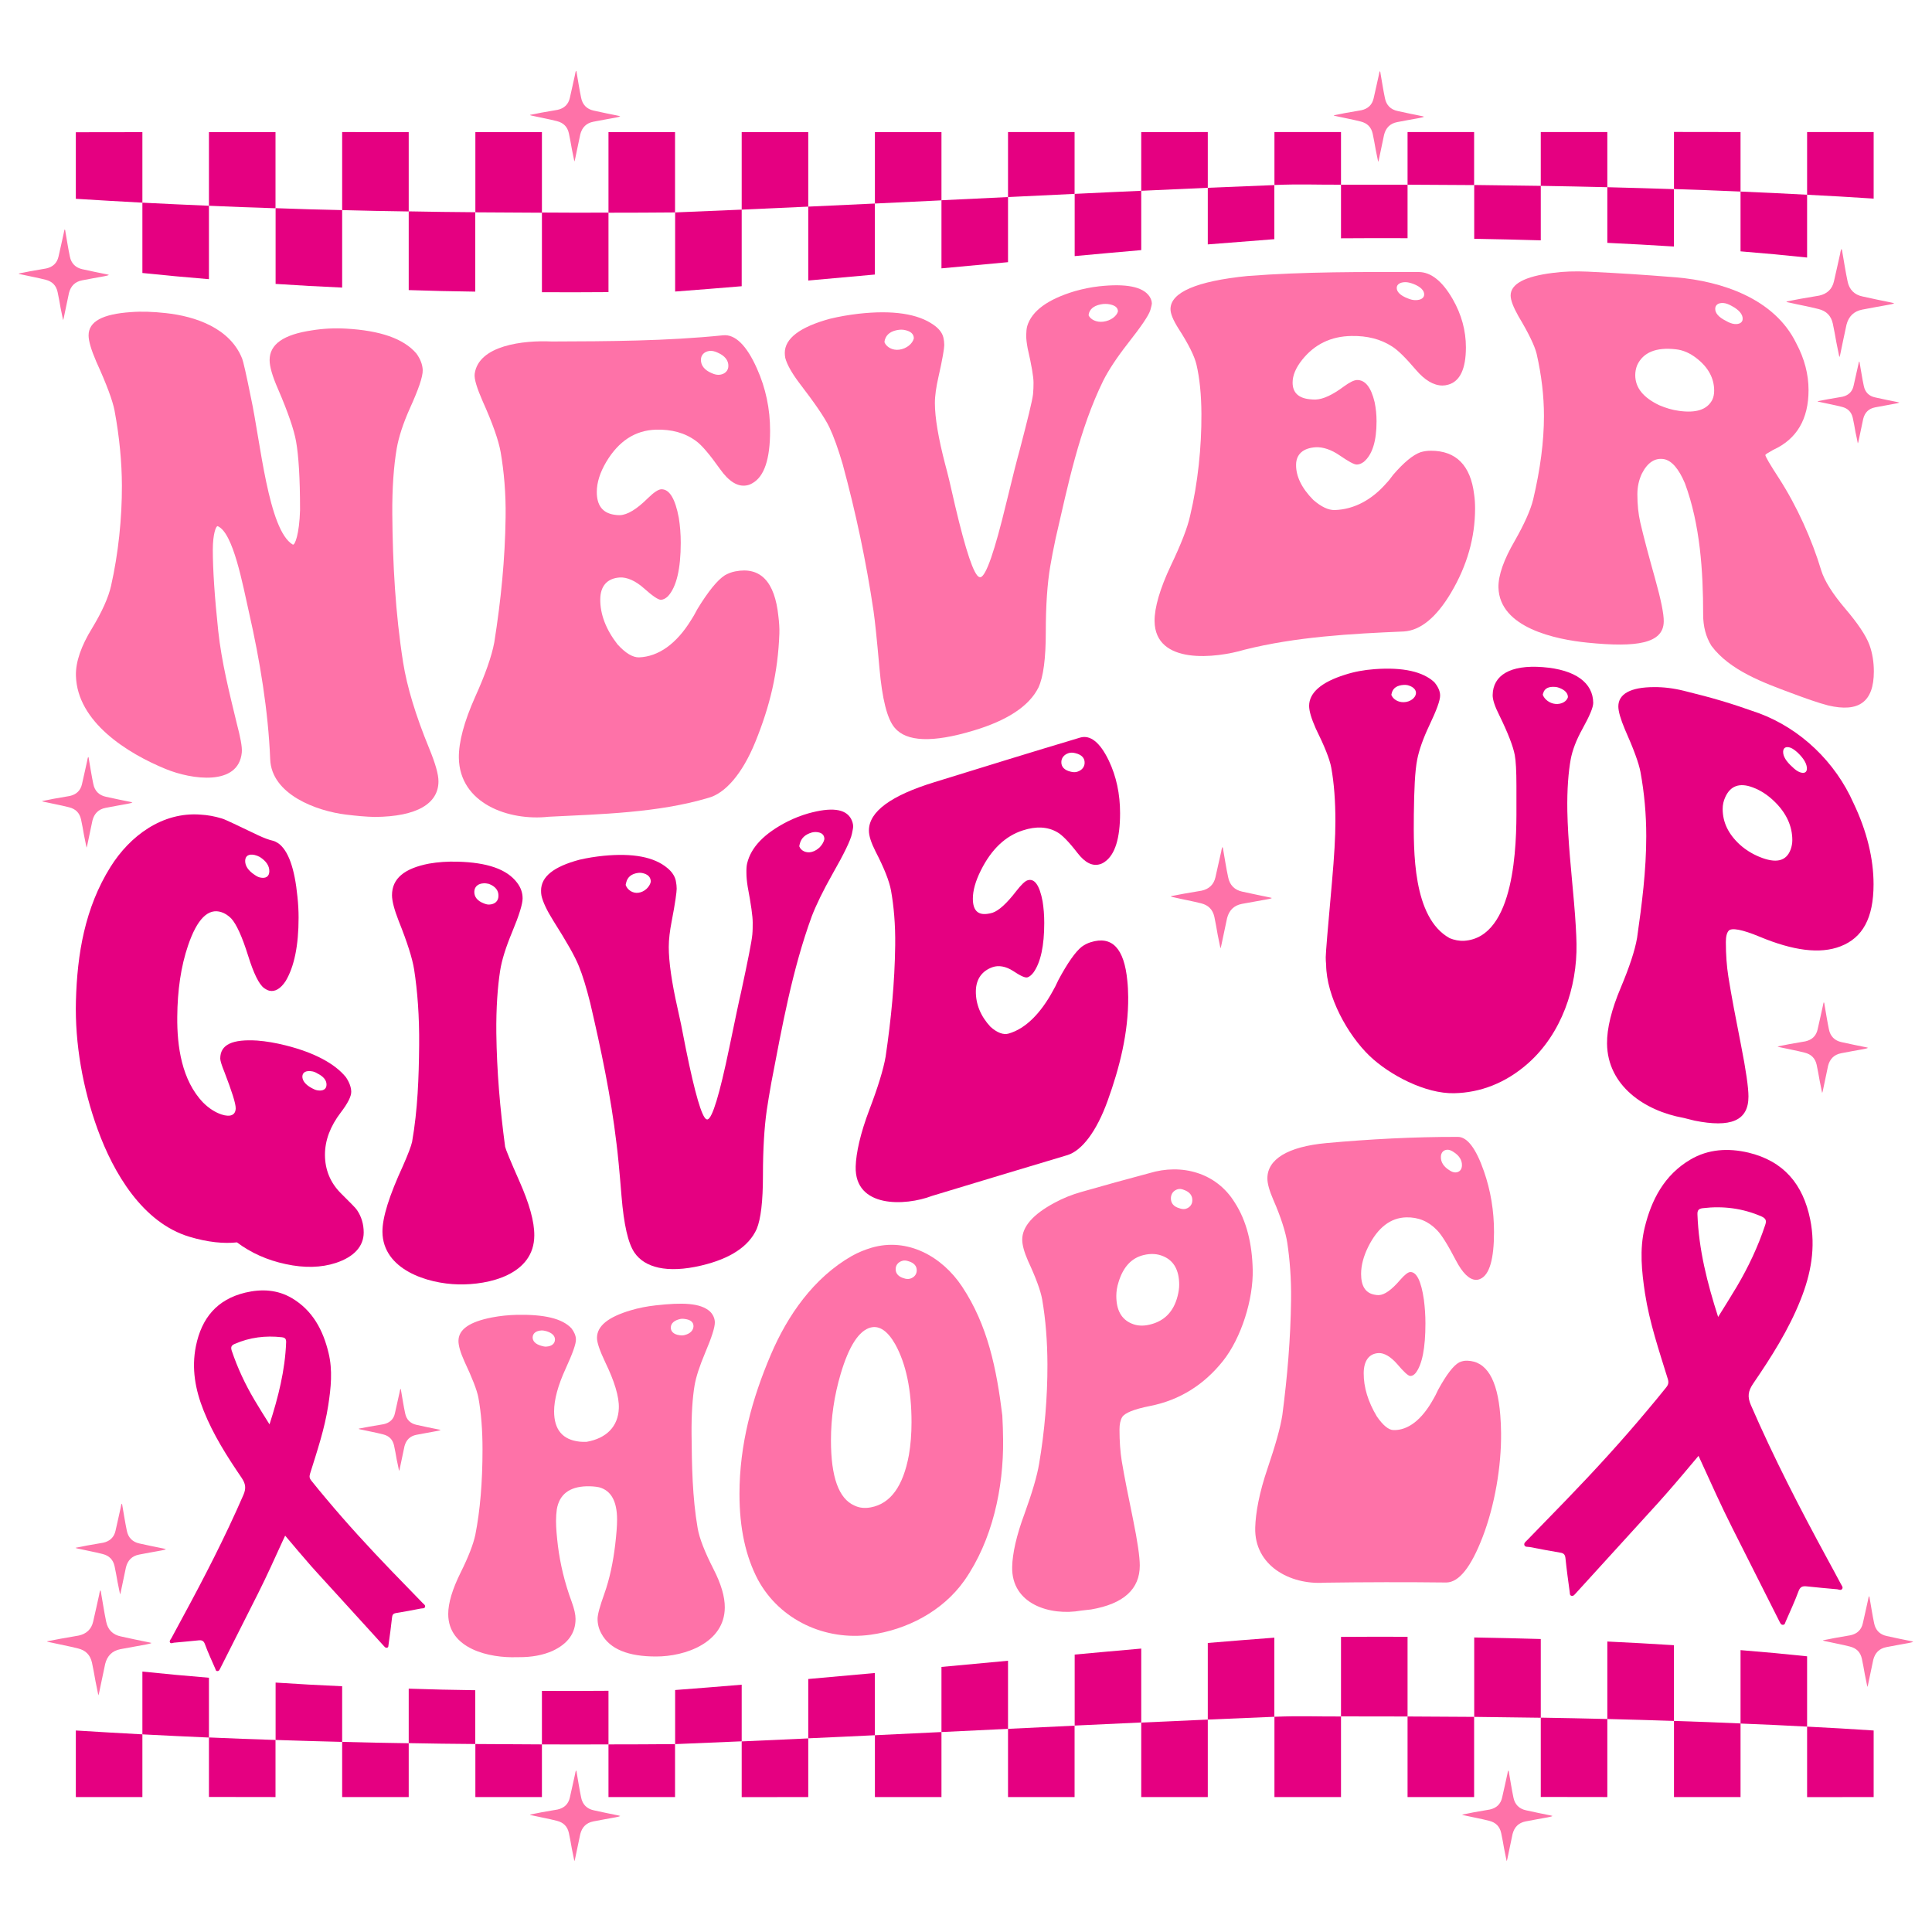
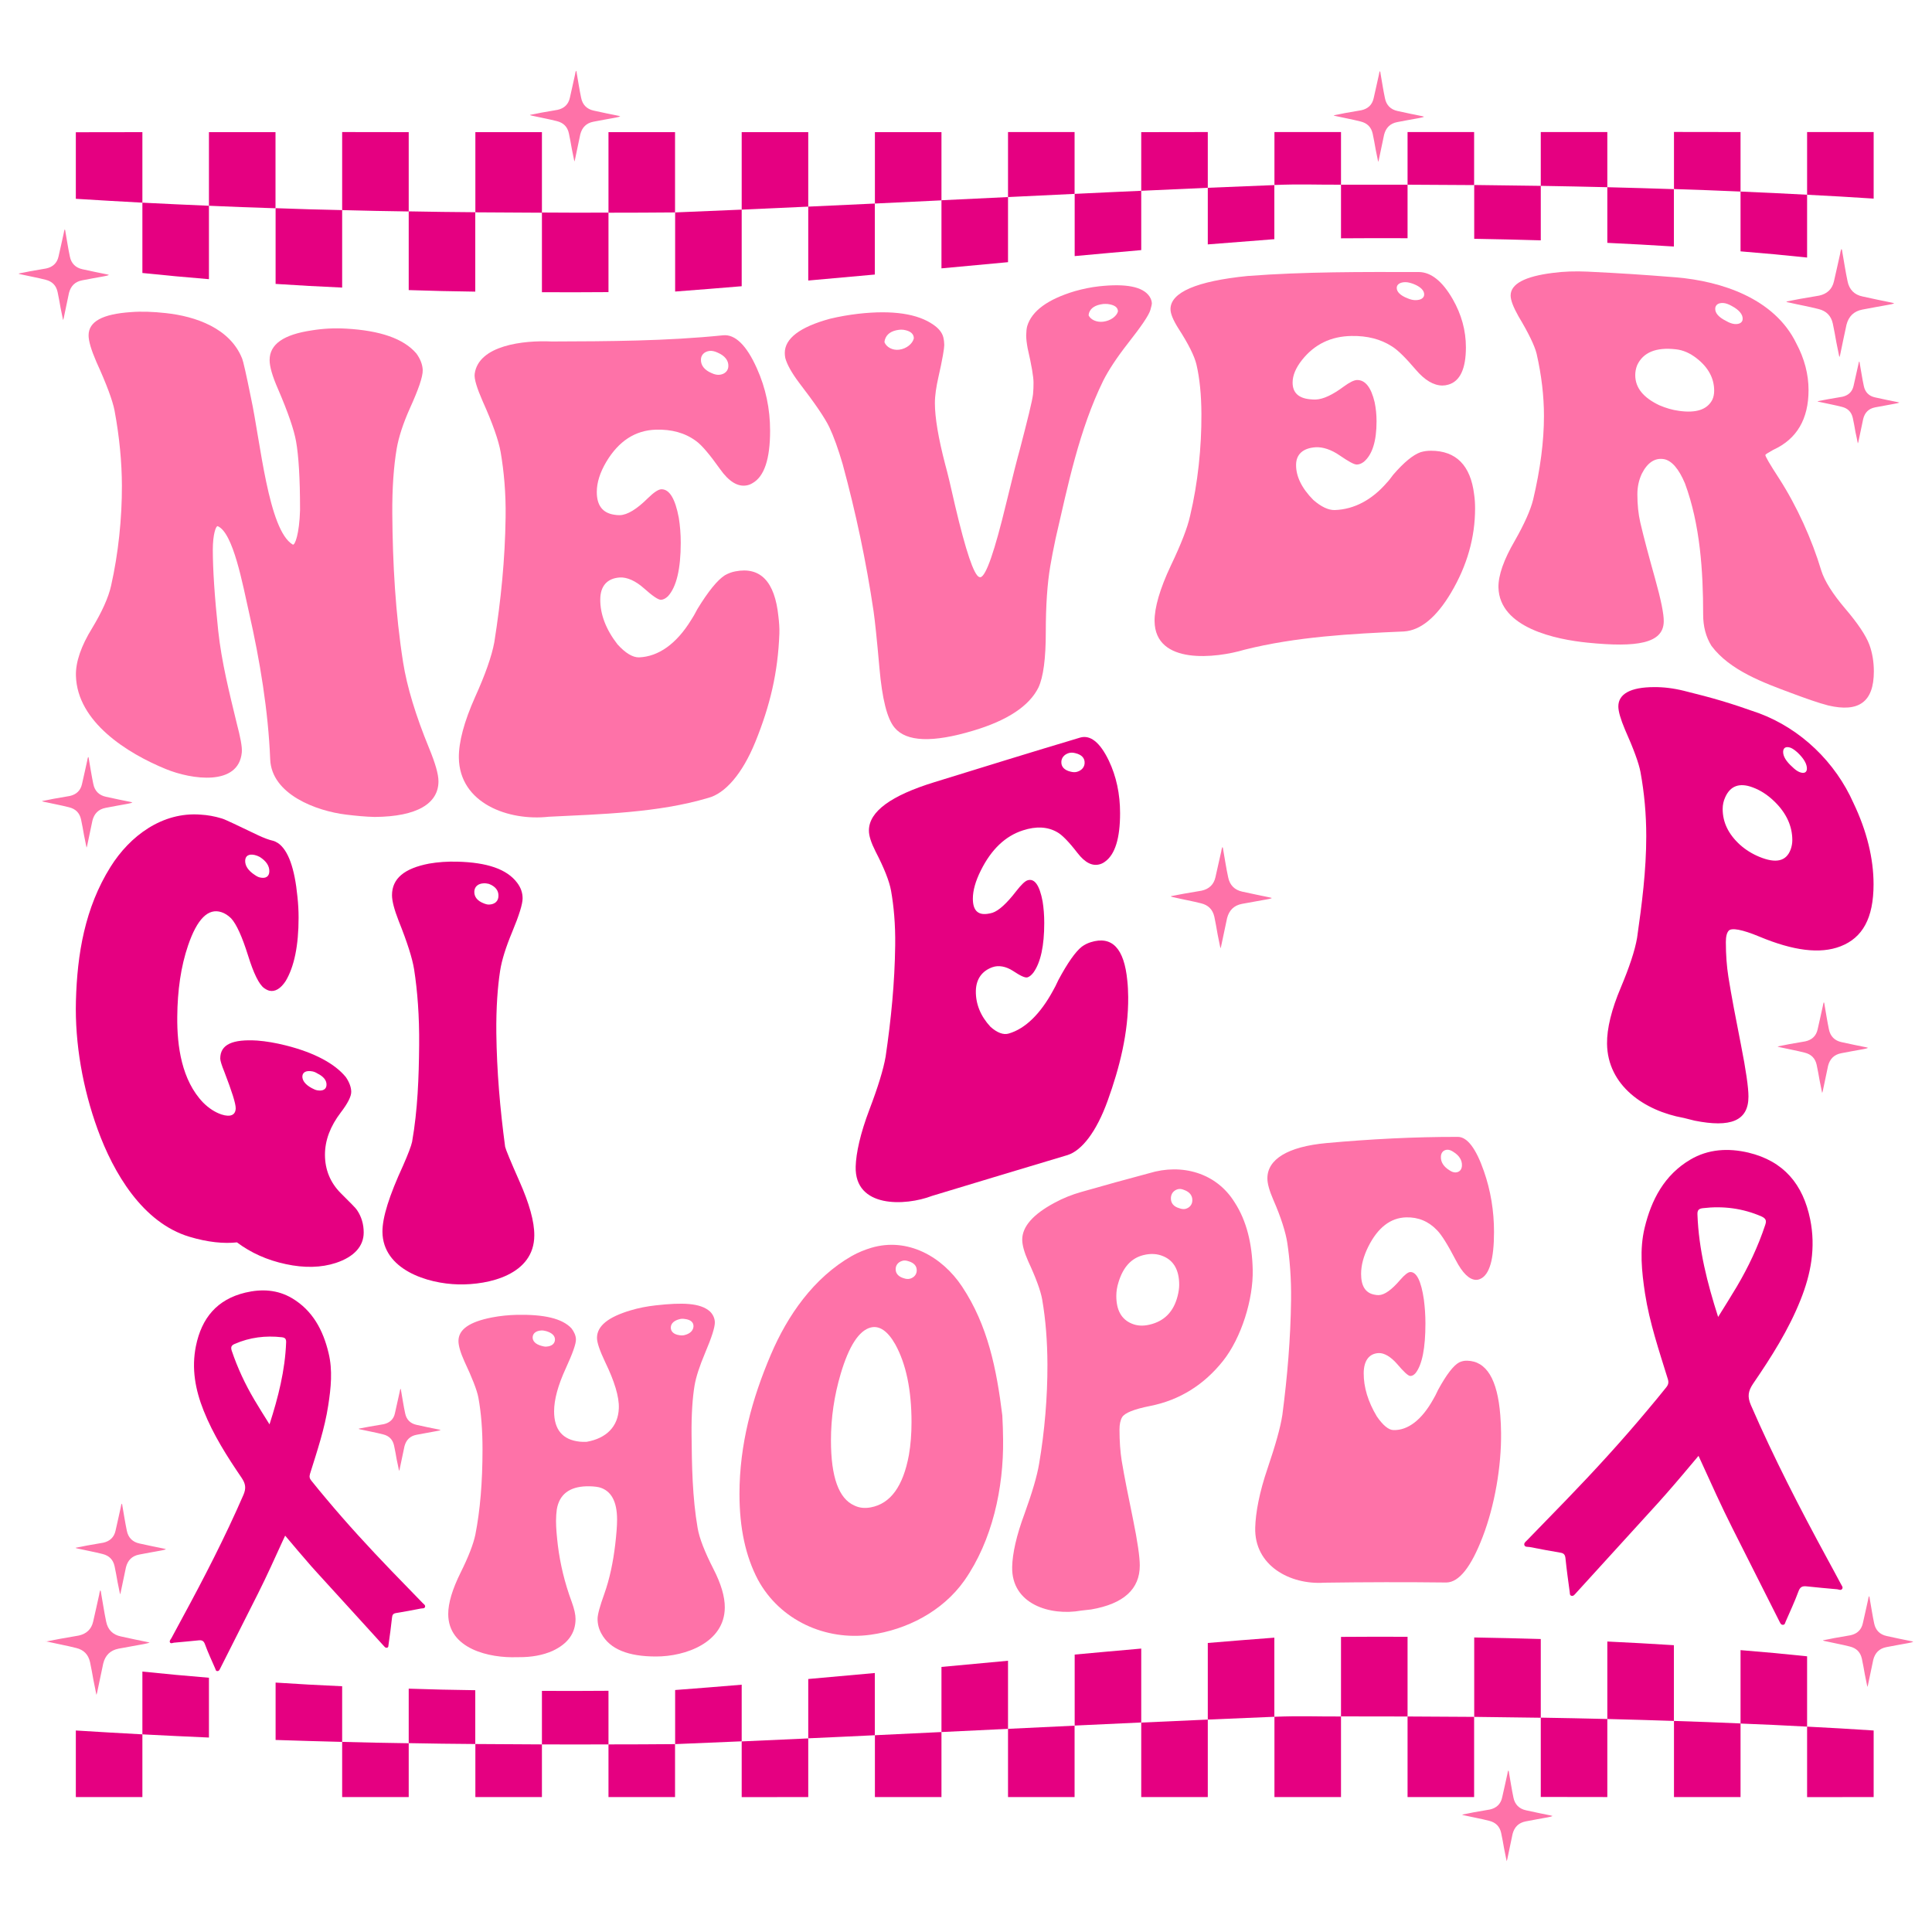
<svg xmlns="http://www.w3.org/2000/svg" version="1.1" id="katman_1" x="0px" y="0px" viewBox="0 0 2000 2000" style="enable-background:new 0 0 2000 2000;" xml:space="preserve">
  <style type="text/css">
	.st0{fill:#FE72A8;}
	.st1{fill:#E50081;}
</style>
  <g>
    <g>
      <g>
        <path class="st0" d="M115,606.3c7.5-33.2,11.3-69.8,11.2-103.7c-0.1-23.9-2.5-50-7.6-77.5c-2-10.4-8.3-27.4-18.8-50.4     c-5.4-12.5-8.1-21.6-8.1-27.5c0-14.5,14.6-22.1,43.7-24.1c11.2-0.9,23.3-0.4,36.1,1c30.9,3.3,66.7,15.6,79.2,47.2     c1,2.3,4.1,15.7,9.1,40.5c9.8,45.3,18,136.9,43.2,151.9c2.3,1.4,6.9-11.2,7.6-35.5c0-0.4,0-0.9,0-1.3c0-31.8-1.5-55.3-4.1-69.9     c-2.1-11.9-8.3-30.2-18.8-54.5c-5.8-13.2-8.6-23.1-8.6-29.7c0-16.6,14.6-26.5,43.7-30.8c11.5-1.9,23.4-2.5,35.6-1.8     c35.2,2,59.4,10.3,72.6,25.7c4.1,5.6,6.4,11.5,6.6,17.2c0.2,7-4.7,20.6-13.2,39.4c-7.2,16-11.7,30.2-13.7,41.7     c-3.1,18.1-4.8,41.1-4.6,67.9c0.4,51.1,3.2,102.8,11.2,153.6c4,25.2,13,55,26.9,88.8c6.4,15.6,9.7,26.9,9.7,34.3     c0,22.9-22,36.6-66,36.9c-9.5-0.2-19.5-1.2-29.5-2.4c-30.8-3.7-77.3-20.9-78.7-57.3c-2-50.1-10.7-102.5-21.8-151.4     c-6.7-29.6-16.4-83.1-32.5-89.9c-1.8-0.7-5.1,8.3-5.1,24.3c0,20.2,1.8,48.3,5.6,84c3.5,32.6,11.6,64.5,19.3,96.3     c3.4,13.1,5.7,23.7,5.1,29.7c-3.4,35.1-51.9,28.1-78.7,17.1c-39.8-16.3-91.7-48.7-93-96.6c-0.4-14.3,5.5-31,16.8-49.3     C105.5,633.5,112.3,618.5,115,606.3z" />
        <path class="st0" d="M511.7,664.9c6.9-43.8,11.1-85.7,11.7-129.4c0.4-25.1-1.8-48-5.1-67.3c-2.1-12.1-8.3-29.9-18.8-53.2     c-5.4-12.4-8.9-22.7-8.1-28.1c4.1-29.4,50.2-34.8,79.8-33.4c59.4-0.2,118.2-0.4,177.3-6.4c12.5-1.3,24.4,10.4,35,34.2     c9.2,20.4,13.7,42,13.7,64.6c0,29.5-6.1,47.5-18.3,54.3c-2,1.2-4.1,2-6.1,2.3c-9.1,1.6-18.3-4-27.4-16.9     c-10.8-15.2-19.1-25-24.9-29.1c-11.5-8.5-25.4-12.2-41.7-11.7c-21.3,0.7-38.4,11.8-51.3,33.5c-6.4,10.9-9.7,21.2-9.7,31     c0,13.8,5.9,21.6,17.8,23.5c2,0.4,4.1,0.5,6.1,0.5c7.8-0.3,17.4-6.1,29-17.6c6.1-6,10.7-9,13.7-9.2c8.5-0.4,14.6,9.7,18.3,29.6     c1.3,8.1,2,16.7,2,25.8c0,26.9-4.4,45.7-13.2,55.3c-2.4,2.3-4.7,3.5-7.1,3.7c-3,0.2-9-4.1-17.8-11.9     c-8.7-7.8-17.6-11.6-24.9-11.2c-13,0.8-20.2,8.7-20.3,22.5c-0.2,15.5,5.9,31.4,17.8,46.7c8.1,9,15.8,13.7,22.4,13.5     c20-0.8,38.6-13.9,53.8-38.6c1.7-2.5,3.9-6.3,6.6-11.5c11.2-18.3,20.7-30,28.4-34.9c3.4-1.9,6.9-3.3,10.7-4     c26.1-5.1,41,10.5,44.7,46.6c0.7,5.7,1.2,11.8,1,17.8c-1.5,40.4-9.6,74.5-24.9,112.2c-13.6,33.4-31.5,53.4-48.8,57.9     c-52.1,15.5-111.2,16.8-165.1,19.5c-41.6,4.6-92.3-13.8-93-61.1c-0.2-16.2,5.5-37.5,16.8-62.8C502.3,698.4,509,679.4,511.7,664.9     z M734.2,363.3c-5.2,0.8-8.5,4.2-8.6,8.9c-0.2,6,3.7,11,11.2,14.1c3,1.4,6,2,8.6,1.6c5.2-0.8,8.5-4.2,8.6-8.9     c0.2-5.9-3.7-10.8-11.2-14C739.8,363.6,736.8,362.9,734.2,363.3z" />
        <path class="st0" d="M1063.4,337.5c4.7-15.6,21.2-27.7,49.3-36.1c8.5-2.4,16.8-4.1,24.9-5c28.1-3.1,45.5,0.4,52.3,10.4     c1.7,2.6,2.5,5.1,2.5,7.5c0,0.7-0.5,2.9-1.5,6.5c-1.7,5.8-9.6,17.2-23.4,34.8c-11.5,14.7-20,27.7-25.4,38.4     c-25,51-36.6,108.4-49.3,163.3c-2.4,11.1-4.2,20.8-5.6,29c-3,17.6-4.6,40.4-4.6,68c0,27.3-2.5,46.4-7.6,57.4     c-9.5,19.1-32,34.1-67.6,44.7c-42,12.6-69.1,11.6-81.3-3.1c-7.8-9.2-12.9-29.9-15.7-61.7c-2.6-29.5-4.7-49.3-6.1-59     c-7.7-51.7-18.3-101.7-32-152.2c-4.7-16-9.3-28.7-13.7-38c-4.8-10-15.1-25-31-45.7c-8.1-10.7-13-19.6-14.7-26.2     c-0.3-1.7-0.5-3.4-0.5-5.1c0-15,15.6-26.9,46.7-35.4c9.5-2.3,19.3-4,29.5-5.2c35.6-4,61.5,0,77.7,11.4c5.4,3.7,9,8.1,10.2,12.9     c0.7,3,1,5.8,1,8.1c0,3.2-1.8,14.6-6.1,33.4c-2.2,9.7-3.6,18.8-3.6,26.7c0,15,3.6,36.4,10.7,63.6c2.4,8.6,5.8,22.8,10.2,42.5     c11.2,47.5,19.5,71.8,24.9,73.9c0.7,0.2,1.2,0.3,1.5,0.2c5.8-1.5,14.6-27.2,26.4-76c7.1-29.4,11.9-48,14.2-56.1     c8.1-31.2,12.9-50.3,13.7-57.4c0.4-4,0.5-8.2,0.5-11.9c0-6-2-17.8-6.1-35.6c-1-5.5-1.5-9.9-1.5-13.3     C1062.4,343.1,1062.7,339.9,1063.4,337.5z M915.6,354.3c2,5,8.3,8.6,15.2,7.7c7.8-1,13.9-6.3,15.2-11.7c0-4.8-3.6-7.8-10.7-8.9     c-1.7-0.2-3.2-0.2-4.6,0c-8.1,1-13,4.5-14.7,10.4C915.7,353.1,915.6,353.9,915.6,354.3z M1126.9,326.4c2,4.4,8.2,7.5,15.2,6.6     c7.9-1,13.9-5.8,15.2-10.6c0-4.3-3.6-6.8-10.7-7.7c-1.7-0.1-3.2-0.1-4.6,0c-8.1,1-13,4.1-14.7,9.4     C1127.1,325.3,1126.9,326.1,1126.9,326.4z" />
        <path class="st0" d="M1232,533.9c8-33.6,11.9-71,11.7-105.4c-0.1-19.7-1.8-36.8-5.1-51c-2.1-8.9-8.3-21.4-18.8-37.6     c-5.4-8.6-8.2-15.3-8.1-20.1c0.2-17.1,26.9-28.8,79.8-34.1c59-4.5,118.1-4.2,177.3-4.1c12.5,0.1,24.3,9.4,35,28     c9.2,16,13.7,32.8,13.7,49.9c0,22.3-6.1,35.3-18.3,38.7c-2,0.6-4.1,0.9-6.1,0.9c-9.1-0.1-18.3-5.6-27.4-16.3     c-10.8-12.7-19.1-20.8-24.9-24.3c-11.5-7.4-25.4-11-41.7-10.7c-21.3,0.3-38.4,8.6-51.3,24.9c-6.4,8.1-9.7,15.9-9.7,23.3     c0,10.3,5.9,16.1,17.8,17.3c2,0.3,4.1,0.3,6.1,0.3c7.8-0.3,17.4-4.8,29-13.4c6.1-4.5,10.7-6.7,13.7-6.8     c8.5-0.2,14.6,7.4,18.3,22.9c1.3,6.3,2,12.9,2,19.8c0,20.6-4.4,34.6-13.2,42c-2.4,1.8-4.7,2.7-7.1,2.8c-3,0.1-9-3.4-17.8-9.4     c-8.8-6.1-17.5-8.9-24.9-8.5c-13,0.8-20.2,7.2-20.3,18c-0.2,12.1,5.9,24.5,17.8,36.5c8.1,7.1,15.7,10.7,22.3,10.5     c20.2-0.7,38.6-10.7,53.8-28.3c1.7-1.7,3.9-4.5,6.6-8.2c11.2-13,20.7-20.7,28.4-23.4c3.4-1,6.9-1.5,10.7-1.5     c26.1,0,41,15.2,44.7,45.1c0.7,4.7,1,9.6,1,14.6c0,30.2-8.3,59.3-24.9,87.3c-15.1,25.4-31.5,39-48.8,40.1     c-54.7,2.3-111.9,5.5-165.1,18.9c-29.1,8.7-92.5,16.2-93-29.7c-0.1-13.8,5.5-33.4,16.8-57.3     C1222.6,563.4,1229.3,546.3,1232,533.9z M1454.5,292.1c-5.3,0.1-8.5,2.4-8.6,5.7c-0.2,4.2,3.7,8.1,11.2,11c3,1.3,6,2,8.6,1.9     c5.3-0.1,8.5-2.3,8.6-5.7c0.2-4.2-3.7-8.2-11.2-11.1C1460.1,292.8,1457.1,292,1454.5,292.1z" />
        <path class="st0" d="M1587.1,517.2c7.4-31.4,11.2-60.2,11.2-86.6c0-20.5-2.5-42-7.6-64.4c-2-8.2-8.3-21.3-18.8-38.8     c-5.4-9.6-8.1-16.7-8.1-21.5c0-11.9,14.6-19.8,43.7-23.4c11.2-1.5,23.2-1.9,36.1-1.3c36.6,1.8,54.9,3,91.4,5.9     c47.4,4,102,22,124.5,68.3c8.5,15.9,12.7,32.2,12.7,48.4c0,30.1-12.2,50.8-36.6,61.9c-5.1,2.8-8,4.7-8.1,5.2     c-0.3,1.3,4.7,9.8,14.2,24.4c18.4,28.6,33.9,62.8,43.7,95.4c3.4,10.8,11.7,24,24.9,39.5c12.7,14.9,21.3,27.6,24.9,37.3     c3.1,8.5,4.6,17.9,4.6,27.6c0,31.7-15.7,42.6-47.2,35.2c-10.5-2.7-23.3-7.3-38.1-12.8c-28.4-10.6-63.7-23.3-82.8-48.9     c-5.8-9.3-8.6-20.1-8.6-32.4c0-44.9-3.1-93.2-18.8-135.7c-6.4-15.3-13.9-23.8-21.8-25.2c-9.3-1.6-17.1,3.6-22.9,15.1     c-3,6.4-4.6,13.5-4.6,21.3c0,10.6,1,20.3,3,29.1c3.7,15.9,8.9,35.2,15.2,57.7c6.2,22.1,9.3,37.4,9.1,44.9     c-0.3,22.8-28,27-78.7,21.9c-33.1-3.3-91.3-15.3-92.4-57.1c-0.3-12.6,5.7-29.2,16.8-48.2C1578,542.4,1584.4,528.1,1587.1,517.2z      M1774.5,404.4c0-12.8-6.1-24.2-18.3-33.6c-6.8-5.3-13.9-8.4-21.3-9.2c-20.7-2.4-34,3.3-40.1,16.4c-1.4,3.5-2,7-2,10.3     c0,13.1,8.3,23.3,24.9,31.2c6.8,2.9,13.5,4.9,20.3,5.8c17.6,2.5,29.1-1.1,34.5-11.3C1773.9,411.1,1774.5,407.9,1774.5,404.4z      M1784.2,313.7c-5.2-0.4-8.5,1.8-8.6,5.8c-0.2,4.6,3.7,9,11.2,12.7c3,1.8,6,2.9,8.6,3.2c5.2,0.5,8.5-1.5,8.6-5.2     c0.2-4.7-3.7-9.4-11.2-13.4C1789.8,315.1,1786.8,313.9,1784.2,313.7z" />
      </g>
      <g>
        <path class="st1" d="M309.1,949.9c0,28.9-4.5,50.8-13.4,65.7c-5.2,7.9-11,11.3-16.8,10c-1.7-0.4-3.6-1.4-5.6-2.8     c-5.2-3.9-10.7-15-16.4-33.3c-6.3-20.1-12.2-33-17.7-38.9c-3.2-3.1-6.5-5.2-9.9-6.3c-13.8-4.6-25.3,7.1-34.6,34.4     c-7.4,21.6-11,46.5-11.2,74c-0.3,30.4,4.6,65.6,26.8,88.7c5.8,5.8,12.2,10,19,12.3c9.3,3,14.5,0.6,14.7-6.3     c0.1-4.9-3.9-17.4-11.7-37.7c-2.9-7.1-4.3-11.8-4.3-13.9c0-14.7,12.8-20.2,38.4-18.6c9.2,0.7,19,2.4,29.4,5     c30.2,7.6,51,19.1,62.2,32.8c3.5,5.1,5.5,10.3,5.6,15.1c0.1,4.8-3.6,12.1-10.8,21.5c-10.9,14.3-16.4,28.8-16.4,43.8     c0,15.4,5.5,28.9,16.4,39.8c9.9,9.9,15.7,15.6,16.8,17.5c4.6,6.8,6.9,14.6,6.9,23.2c0,14.1-9.8,25.2-28.9,31.5     c-15,4.9-32.5,5.4-51.8,1.2c-19.3-4.1-36.1-11.7-50.5-22.5c-13.5,1.5-30.2-0.1-49.2-5.8c-48.6-14.6-78.7-66.3-95-111.1     c-15.4-42.3-23.7-89.1-22.5-133.1c1.3-48.4,9.2-96.2,35.8-138.7c20-32,53.6-57.2,93.3-54.1c7.2,0.4,14.5,1.7,22,4     c4,1.2,16.6,7.4,37.6,17.4c6,2.8,11.1,4.7,15.1,5.6c1.7,0.4,3.6,1.3,5.6,2.6c10.4,7.4,17,25.8,19.9,55.3     C308.7,935.6,309.1,942.8,309.1,949.9z M263.7,885.1c-6.1-1.4-9.8,0.8-9.9,6c-0.1,5.3,3.3,10.3,9.9,14.6c2,1.4,3.9,2.4,5.6,2.7     c5.8,1.3,9.4-1.1,9.5-6.3c0.2-5.7-3.3-10.8-9.9-15C267.2,886.2,265.4,885.5,263.7,885.1z M323.4,1109.1     c-6.4-1.2-10.2,0.8-10.4,5.2c-0.1,4.4,3.3,8.7,9.9,12.2c2,1.1,3.9,1.9,5.6,2.2c5.9,1,9.4-1.2,9.5-5.6c0.2-4.8-3.2-8.8-9.5-11.9     C326.8,1110.1,325,1109.4,323.4,1109.1z" />
        <path class="st1" d="M428.7,1003.6c-1.8-11.4-7.1-28.1-16-50.3c-4.6-11.8-6.9-20.6-6.9-26.6c0-17.3,12.8-27.8,38.4-32.7     c9.2-1.6,19-2.3,29.4-2c30.5,0.8,51.1,7.6,61.8,21.9c3.7,4.9,5.6,10.2,5.6,16.1c0,5.8-3.6,17.5-10.8,34.8     c-6.5,15.6-10.8,29.1-12.5,40.3c-2.5,16.2-4.2,38.1-3.9,64.4c0.5,39.6,3.8,77.9,9.1,117.6c0.6,2.8,5.5,14.7,14.7,35.5     c10.3,23.2,15.6,41.9,15.5,56.3c-0.1,40.7-47.1,51.4-78.6,50.7c-31.9-0.7-78.2-15.2-78.6-54.4c-0.1-15,7.1-37.6,21.2-68.2     c5.5-12.5,8.6-20.8,9.5-25c5.8-33.1,7-66.7,7.3-99.9C434.2,1052,432.1,1025.5,428.7,1003.6z M500.9,914.4     c-6.1,0.2-9.8,3.5-9.9,8.8c-0.1,5.3,3.3,9.5,9.9,12c2,0.8,3.9,1.3,5.6,1.2c5.9-0.3,9.4-3.6,9.5-8.9c0.2-5.7-3.3-10-9.9-12.5     C504.3,914.6,502.5,914.3,500.9,914.4z" />
-         <path class="st1" d="M773.4,893.9c4-17,18-31.3,41.9-43.5c7.2-3.6,14.3-6.3,21.2-8.3c23.9-6.7,38.7-5,44.5,5.5     c1.4,2.7,2.2,5.4,2.2,8.2c0,0.8-0.4,3.3-1.3,7.4c-1.4,6.7-8.1,20.5-19.9,41.2c-9.8,17.3-17,32.1-21.6,44     c-20.3,55.5-30.8,114.4-41.9,172.2c-2,11.2-3.6,20.9-4.8,29c-2.5,17.6-3.9,40.1-3.9,67.2c0,26.7-2.2,45.2-6.5,55.5     c-8.1,17.9-27.2,30.7-57.4,37.8c-35.7,8.4-58.7,1.9-69.1-13.4c-6.6-9.6-11-29-13.4-58.4c-2.2-27.2-4-45.5-5.2-54.5     c-5.8-49.2-16-97.4-27.2-145.5c-4-16-7.9-28.7-11.7-38c-4-10.1-12.8-25.5-26.3-46.8c-6.9-11-11.1-19.9-12.5-26.5     c-0.3-1.6-0.4-3.3-0.4-5c0-14.6,13.2-24.9,39.7-32c8.1-1.9,16.4-3.2,25.1-4.1c30.2-2.9,52.3,1.1,66.1,12.8     c4.6,3.8,7.6,8.3,8.6,13.1c0.6,3,0.9,5.8,0.9,8.2c0,3.2-1.5,14.8-5.2,33.8c-1.9,9.8-3,18.7-3,26.6c0,15,3,36.4,9.1,63.3     c2,8.5,4.9,22.5,8.6,42c9.5,47,16.6,70.7,21.2,72.9c0.6,0.2,1,0.3,1.3,0.2c4.9-1.2,12.4-25.7,22.5-74.4     c6.1-29.4,10.1-48.7,12.1-57c6.9-32.1,11-52.4,11.7-59.9c0.4-4.3,0.4-8.6,0.4-12.5c0-6.3-1.7-18.6-5.2-37.1     c-0.9-5.7-1.3-10.4-1.3-13.9C772.6,899.9,772.8,896.4,773.4,893.9z M647.7,916.1c1.7,5.1,7.2,8.8,13,8.1c6.5-0.8,11.8-6,13-11.4     c0-4.8-3-7.9-9.1-9.1c-1.4-0.2-2.7-0.3-3.9-0.1c-6.9,0.9-11.1,4.2-12.5,10.1C647.9,914.9,647.7,915.7,647.7,916.1z M827.4,876.1     c1.7,4.7,7.3,7.3,13,5.8c6.7-1.8,11.8-7.8,13-13.2c0-4.7-3-7.2-9.1-7.4c-1.4,0-2.7,0.2-3.9,0.5c-6.9,2-11.1,5.9-12.5,11.9     C827.6,874.9,827.4,875.7,827.4,876.1z" />
        <path class="st1" d="M916.8,1093.8c5.7-38.9,9.4-76.4,9.9-115.2c0.3-21.7-1.5-40.9-4.3-56.6c-1.8-9.9-7.1-23.3-16-40.5     c-4.6-9.1-7-16.4-6.9-21.9c0.1-19.5,22.9-36.1,67.8-49.9c50.2-15.5,100.4-31.1,150.7-46.1c10.6-3.2,20.7,4.8,29.8,23.7     c7.8,16.3,11.7,34.6,11.7,54.5c0,26-5.2,42.7-15.5,50.1c-1.7,1.3-3.5,2.2-5.2,2.7c-7.8,2.4-15.5-1.4-23.3-11.5     c-9.2-11.9-16.3-19.1-21.2-21.7c-9.8-5.6-21.6-6.3-35.4-1.8c-18.1,5.8-32.7,19.6-43.6,41.6c-5.5,11-8.2,20.7-8.2,29.1     c0,11.9,5,17.1,15.1,15.7c1.7-0.2,3.5-0.6,5.2-1.1c6.6-2.2,14.8-9.7,24.6-22.4c5.2-6.7,9.1-10.4,11.7-11.2     c7.2-2.3,12.4,4.9,15.6,21.8c1.1,6.9,1.7,14.3,1.7,22.3c0,23.7-3.7,40.9-11.2,51.4c-2,2.6-4,4.2-6,4.9c-2.6,0.9-7.7-1.7-15.1-6.6     c-7.4-4.8-15-6.1-21.2-3.9c-11.1,3.9-17.1,12.5-17.3,24.7c-0.2,13.6,5,26.1,15.1,37c6.9,6.2,13.5,8.7,19,7     c17.2-5,32.8-20.5,45.8-44.4c1.4-2.4,3.3-6.1,5.6-11.1c9.5-17.7,17.6-29.2,24.2-34.4c2.9-2.1,5.9-3.6,9.1-4.6     c22.2-7,34.8,6.3,38,39.9c0.6,5.3,0.8,10.9,0.9,16.7c0.3,37.2-9,73.5-21.2,107.3c-11.6,32.3-26.8,51.7-41.5,56.4     c-46.8,14-93.6,28.1-140.4,42.3c-27.7,10.6-80.2,12.8-79-30.4c0.4-13.9,4.7-34,14.3-59.2C908.8,1125.5,914.5,1107.1,916.8,1093.8     z M1106,779.7c-4.5,1.5-7.2,4.9-7.3,9c-0.2,5.1,3.2,8.6,9.5,10.1c2.6,0.7,5.1,0.8,7.3,0c4.5-1.5,7.2-4.9,7.3-9     c0.2-5.1-3.2-8.6-9.5-10.1C1110.8,779,1108.2,778.9,1106,779.7z" />
-         <path class="st1" d="M1355.2,730.7c0-13.4,12.4-24.5,37.1-32.2c9.5-3.1,19.7-5,30.7-5.8c29.7-2.2,50.2,2.7,61.8,13.5     c3.7,4.4,5.9,9,6,13.4c0.2,5.4-3.9,16-11.2,31.4c-6.4,13.5-10.6,25.5-12.5,35.2c-2.4,12.1-3.2,31.5-3.5,57.2     c-0.3,37-1.4,106.5,37.1,127.8c4.6,1.9,9.9,3,15.1,2.7c52.7-3.6,54.2-99.9,54-138c0-9.1,0-13.6,0-22.7c0-15.1-0.6-25.6-1.7-31.5     c-1.7-9.1-7.1-23-16-41.2c-4.6-9.1-7-16.2-6.9-21c0.3-20.5,18.2-31.5,51.8-28.9c34.2,2.6,52.1,16.4,52.3,37     c0,4.8-3.9,13.8-11.2,27c-6.4,11.5-10.4,22.2-12.1,31.4c-2.3,12.6-3.9,30.9-3.5,53.6c0.6,30.9,4.2,63.1,6.9,94.4     c1.6,18.4,2.4,33,2.6,42.9c0.8,45.4-15.6,93.2-50.1,123.8c-23.3,20.6-49.5,30.4-76.5,31c-30,0.7-67.3-19.1-87.7-38.7     c-22.5-21.6-44.6-61.3-44.9-94.4c-0.3-2.8-0.4-5.3-0.4-7.7c0-4.4,2.2-30.8,6.5-78.4c2.3-26,3.5-46.1,3.5-62.3     c0-21.1-1.4-39.7-4.3-55.6c-1.6-8.8-7.1-22.4-16-40.4C1357.5,743.8,1355.2,736.1,1355.2,730.7z M1440.3,719.3     c1.7,4.5,6.9,7.8,13,7.6c6.6-0.2,12.1-4.5,12.5-9.1c0.3-3.8-2.9-7-8.6-8.5c-1.4-0.3-2.7-0.4-3.9-0.3c-6.9,0.4-11.1,3.1-12.5,8.2     C1440.5,718.3,1440.3,719,1440.3,719.3z M1597.1,719.3c1.7,4.6,6.9,8.8,13,9.4c6.4,0.6,11.8-2.6,13-7c0-4.1-3-7.4-9.1-9.7     c-1.4-0.5-2.7-0.8-3.9-0.9c-6.9-0.6-11.1,1.5-12.5,6.2C1597.2,718.2,1597.1,718.9,1597.1,719.3z" />
        <path class="st1" d="M1694.7,970.9c5-35,9.5-69.8,9.5-105.3c0-22.5-2-44.7-6-66.5c-1.7-9.1-7.1-23.8-16-43.8     c-4.6-10.9-6.9-18.9-6.9-24c0-12.8,12.4-20,37.1-20c9.5-0.1,19.7,1.1,30.7,3.8c31.1,7.7,46.6,12.2,77.7,23.2     c43.5,16.2,79.2,50.7,98,93.2c13.8,28.9,20.7,57.4,20.7,83.9c0,35.3-11.5,55.4-34.1,64.2c-21.3,8.3-49.2,4.5-83.8-9.9     c-18.4-7.7-29.1-9.4-32-6.3c-2,2.1-3,6.1-3,11.8c0,13.1,0.9,25.1,2.6,35.9c3.1,19.5,7.6,43,13,70.3c5.3,26.7,7.8,44.7,7.8,53.7     c0,25.4-18.6,32.4-55.7,25c-3.5-0.9-7.1-1.8-10.8-2.7c-0.3-0.1-0.5-0.1-0.9-0.2c-40.2-7.3-78.5-33.3-79-76.8     c-0.2-15.8,4.7-35.6,14.3-58.2C1686.7,1001.2,1692.4,984.2,1694.7,970.9z M1821.3,887c17,7,27.8,4.8,32.4-7.7     c1.1-3.1,1.7-6.3,1.7-9.6c0-14.3-6-27.7-18.1-39.6c-6.9-6.8-14.5-11.9-22.9-15c-13.8-5.2-23.3-1.5-28.5,10.3     c-1.7,3.7-2.6,7.7-2.6,12c0,13.9,5.9,26,17.7,36.9C1807,879.7,1813.8,883.9,1821.3,887z M1853.7,774.1c-4.7-1.7-7.6-0.2-7.8,3.9     c-0.2,4.9,3.2,10.3,9.5,15.9c2.6,2.6,5.1,4.4,7.3,5.3c4.7,1.9,7.6,0.6,7.8-3.2c0.2-5-3.2-10.8-9.5-16.8     C1858.4,776.8,1855.9,775,1853.7,774.1z" />
      </g>
      <g>
        <path class="st0" d="M722.2,1581.9c1.8,10.5,7.3,24.6,16.4,42.4c7.8,15.2,11.8,28.6,11.7,39.8c-0.2,36.4-40.9,50.8-71.3,50.7     c-28.3,0-47.7-7.4-56.5-23.8c-2.6-4.7-3.9-9.8-3.9-15.2c0-4.5,2.4-13.1,7-25.9c5.5-15.4,9.1-32.7,11.3-51.2     c1.2-10.5,1.9-19.1,1.9-25.6c0-19-6.2-30.2-18.7-33.5c-3.9-0.8-8.2-1.1-12.9-1c-17.9,0.5-28.2,8.5-30.8,23.9     c-0.5,3.7-0.8,7.7-0.8,12c0,7.4,0.8,15.9,1.9,25.3c2.3,18.6,6.9,38.5,14.4,58.6c2.6,7.2,3.9,13,3.9,17.5     c0,14.7-7.9,25.7-23.8,33.1c-9.9,4.4-21.6,6.6-35.1,6.5c-0.6,0-0.9,0-1.6,0c-28.6,1.1-71.3-8.5-71.3-44.7     c0-11.4,4.3-25.7,12.9-43c8-16.1,13.1-29.2,15.2-39.2c4.9-24.9,7.4-54.2,7.4-88.2c0-19.3-1.3-37.4-4.3-53.7     c-1.5-7.8-6.4-20.3-14.4-37.3c-4.2-9.3-6.2-16.4-6.2-21.2c0-12.1,11.6-19.9,34.7-24.4c8.3-1.6,17-2.5,26.1-2.7     c27.8-0.5,46.5,3.7,56.1,13.9c2.9,3.7,4.6,7.7,4.7,11.4c0.2,4.7-3.6,15-10.5,30.1c-8.1,17.6-12.1,32.4-12.1,44.5     c0,19,8.8,29.5,26.5,31.4c2.3,0.2,4.7,0.3,7,0.2c20.8-3.6,32.8-16,33.5-34.7c0.5-12-4.7-28.4-14-47.6c-5.7-12-8.6-20.4-8.6-25.3     c0-12.4,11.6-21.6,34.7-28.5c8.3-2.5,17-4.2,26.1-5.2c27.5-3.1,46.2-2.6,56.1,6.3c3.1,3,4.9,6.8,5.1,11c0.2,5.2-3.4,16.2-10.1,32     c-5.7,13.5-9.4,24.8-10.9,33.7c-2.1,12.6-3.3,29.8-3.1,50.7C716.2,1517.3,716.7,1550,722.2,1581.9z M560.4,1377.3     c-5.6,0.3-8.8,3-9,7c-0.1,4.1,3,7.2,9,8.9c1.8,0.6,3.6,0.9,5.1,0.8c5.6-0.3,8.8-3,9-7.1c0.1-4.1-3-7.1-9-8.9     C563.6,1377.5,561.9,1377.2,560.4,1377.3z M703.8,1365.5c-5.9,1.4-9.2,4.4-9.4,8.6c-0.1,4.2,3,7.3,9,8.1c1.8,0.3,3.6,0.3,5.1-0.1     c5.9-1.4,9.2-4.8,9.4-9.1c0.1-4.2-3-6.9-9-7.6C707.1,1365.1,705.3,1365.1,703.8,1365.5z" />
        <path class="st0" d="M901.1,1692.3c-46.5,6.4-93.7-14.9-116.5-57c-12.7-24.1-19.1-53.3-19.1-88.7c0-51.2,13-98.6,32.4-144.1     c17.2-40.5,44.3-79.8,84.2-102.5c6.5-3.6,13.2-6.3,19.9-8.3c37.5-11.1,73.3,9.1,93.9,40.1c26.8,40.3,35.8,85.7,41.7,133.5     c0.5,8.7,0.7,17.1,0.8,25c0.6,50.1-11.1,104.4-40.1,145.9C975.7,1668.1,938.7,1687.1,901.1,1692.3z M901.5,1560.4     c20.3-3.8,33.4-21.7,39.4-54.2c1.8-10.5,2.7-21.8,2.7-33.8c0-33.4-5.6-60.4-16.8-80.7c-7.8-13.8-16.4-19.7-25.3-17.5     c-12.3,3-22.8,19.5-31.2,47.9c-6.7,22.6-10.1,45.5-10.1,69c0,38,8.1,60.3,24.2,67.4C889.5,1561,895.2,1561.6,901.5,1560.4z      M933.8,1305.3c-4.1,1.3-6.5,4.4-6.6,8.2c-0.2,4.8,2.9,8.2,8.6,9.8c2.3,0.8,4.6,0.9,6.6,0.3c4-1.3,6.5-4.4,6.6-8.2     c0.2-4.8-2.9-8.2-8.6-9.8C938.1,1304.8,935.8,1304.6,933.8,1305.3z" />
        <path class="st0" d="M1075.7,1515.2c5.7-33.5,8.7-69,8.6-102.8c-0.1-23.7-1.8-46.3-5.5-67.5c-1.6-8.8-6.4-22-14.4-39.2     c-4.2-9.5-6.2-17-6.2-22.4c0-13.5,11.2-26.3,33.5-38.2c8.6-4.7,17.8-8.4,27.7-11.2c28.1-8,42.1-11.9,70.2-19.4     c33.6-10.3,69.5-0.6,88.5,30.2c12.5,19.2,18.1,43.1,18.7,69.7c0.7,30.4-11.7,70.5-30.8,94.5c-19.3,24.2-44.4,40.5-75.6,46.6     c-16.6,3.3-26.2,7.2-28.8,11.6c-1.8,3.1-2.7,7.3-2.7,12.7c0,12.3,0.8,23.2,2.3,32.5c2.8,16.9,6.9,37,11.7,60.4     c4.7,23,7,39.2,7,47.9c0,24.5-16.8,39.7-50.3,45.5c-3.1,0.4-6.4,0.7-9.7,1.1c-0.3,0-0.5,0.1-0.8,0.1     c-31.9,5.7-72.2-6.6-71.3-45.3c0.3-13.7,4.3-32.3,12.9-55.3C1068.5,1545.1,1073.6,1527.9,1075.7,1515.2z M1189.9,1371.3     c15.3-3.5,25.1-13.4,29.2-29.8c1-4.1,1.6-7.9,1.6-11.4c0-15.1-5.5-25-16.4-29.6c-6.2-2.7-13.1-3.1-20.7-1.2     c-12.5,3.1-21,12.5-25.7,28c-1.6,4.9-2.3,9.7-2.3,14.2c0,14.8,5.3,24.3,16,28.7C1177,1372.5,1183.1,1372.9,1189.9,1371.3z      M1219.1,1231.1c-4.3,1.3-6.9,4.7-7,9.2c-0.1,5.2,2.9,8.8,8.6,10.4c2.3,0.9,4.6,1.2,6.6,0.7c4.3-1.2,6.9-4.5,7-8.6     c0.2-5.2-2.9-9-8.6-11C1223.4,1230.8,1221.1,1230.5,1219.1,1231.1z" />
        <path class="st0" d="M1327.5,1464.7c5.2-40,8.5-78.9,9-118.8c0.3-22.5-1.4-42.6-3.9-59.3c-1.6-10.5-6.4-26.2-14.4-44.4     c-4.2-9.7-6.3-17.2-6.2-22.6c0.1-19.3,20.7-32.6,61.2-36.3c45.2-4.1,90.6-6.5,136-6.4c9.6,0,18.7,11.8,26.9,35.4     c7.1,20.3,10.5,41.4,10.5,63c0,28.1-4.7,44.3-14,48.5c-1.6,0.8-3.1,1.1-4.7,1.1c-7-0.2-14-7.1-21-20.6     c-8.3-16-14.7-26.1-19.1-30.6c-8.8-9.3-19.5-13.8-32-13.5c-16.4,0.4-29.5,10.6-39.4,30.4c-4.9,9.9-7.4,19.3-7.4,28.2     c0,12.5,4.5,19.6,13.6,21.4c1.6,0.4,3.1,0.5,4.7,0.5c6-0.2,13.4-5.5,22.2-15.8c4.7-5.4,8.2-8.1,10.5-8.1     c6.5-0.1,11.2,9.4,14,28.6c1,7.8,1.6,16,1.6,24.6c0,25.5-3.4,42.6-10.1,51.3c-1.8,2.1-3.6,3.1-5.5,3.1c-2.3,0-6.9-4.4-13.6-12.3     c-6.7-7.7-13.5-11.6-19.1-11.4c-9.9,0.4-15.5,7.7-15.6,20.7c-0.1,14.7,4.5,29.7,13.6,44.9c6.2,9,12.1,14,17.1,14.1     c15.2,0.5,29.6-10.8,41.3-31.9c1.3-2.1,3-5.4,5.1-9.9c8.6-15.7,15.8-25.1,21.8-28.3c2.6-1.2,5.3-1.8,8.2-1.7     c20,0.4,31.4,19.3,34.3,56.5c0.5,5.9,0.7,12,0.8,18.2c0.4,34.6-6.6,75.4-19.1,107.8c-11.8,30.7-24.2,46.8-37.4,47.1     c-42.2-0.5-84.5-0.4-126.7,0.2c-35.4,2.3-72.4-17.8-71.3-57c0.4-15.3,4.2-36.4,12.9-61.7     C1320.2,1496.3,1325.4,1478.3,1327.5,1464.7z M1498.2,1190.2c-4,0.2-6.5,3-6.6,7.3c-0.2,5.5,2.9,10.2,8.6,13.8     c2.3,1.6,4.6,2.5,6.6,2.4c4-0.2,6.5-2.9,6.6-7.2c0.2-5.5-2.9-10.3-8.6-13.9C1502.5,1191,1500.2,1190.1,1498.2,1190.2z" />
      </g>
      <g>
        <path class="st1" d="M285.2,136.8c0,31.6,0,47.4,0,78.8c-27.6-0.9-41.4-1.4-68.9-2.6c0-30.4,0-45.7,0-76.2     C243.9,136.8,257.7,136.8,285.2,136.8z" />
        <path class="st1" d="M423.1,136.8c0,33,0,49.4,0,82.1c-27.6-0.4-41.4-0.7-68.9-1.4c0-32.2,0-48.4,0-80.8     C381.7,136.8,395.5,136.8,423.1,136.8z" />
        <path class="st1" d="M561,136.8c0,33.5,0,50.2,0,83.4c-27.6-0.1-41.4-0.2-68.9-0.4c0-33,0-49.6,0-83     C519.6,136.8,533.4,136.8,561,136.8z" />
        <path class="st1" d="M698.8,136.8c0,33.5,0,50.1,0,83.1c-27.6,0.2-41.4,0.3-68.9,0.3c0-33.1,0-49.8,0-83.4     C657.5,136.8,671.3,136.8,698.8,136.8z" />
        <path class="st1" d="M147.4,136.8c0,29.2,0,43.8,0,73c-27.6-1.5-41.4-2.3-68.9-4c0-27.6,0-41.4,0-68.9     C106,136.8,119.8,136.8,147.4,136.8z" />
        <path class="st1" d="M216.3,213c0,30.4,0,45.6,0,76c-27.6-2.3-41.4-3.6-68.9-6.4c0-29.1,0-43.7,0-72.8     C175,211.2,188.7,211.8,216.3,213z" />
        <path class="st1" d="M354.2,217.5c0,32.2,0,48.2,0,80.2c-27.6-1.3-41.4-2-68.9-3.8c0-31.3,0-47,0-78.4     C312.8,216.5,326.6,216.9,354.2,217.5z" />
        <path class="st1" d="M492,219.7c0,33,0,49.5,0,82.2c-27.6-0.4-41.4-0.7-68.9-1.6c0-32.5,0-48.8,0-81.5     C450.7,219.3,464.5,219.5,492,219.7z" />
        <path class="st1" d="M629.9,220.1c0,33.1,0,49.6,0,82.3c-27.6,0.2-41.4,0.2-68.9,0.1c0-32.8,0-49.3,0-82.5     C588.5,220.2,602.3,220.2,629.9,220.1z" />
        <path class="st1" d="M767.8,217c0,31.9,0,47.8,0,79.3c-27.6,2.3-41.4,3.4-68.9,5.5c0-32.5,0-48.9,0-81.9     C726.4,218.7,740.2,218.1,767.8,217z" />
        <path class="st1" d="M974.6,136.8c0,28.3,0,42.4,0,70.6c-27.6,1.3-41.4,2-68.9,3.3c0-29.5,0-44.3,0-73.9     C933.2,136.8,947,136.8,974.6,136.8z" />
        <path class="st1" d="M1112.4,136.7c0,25.5,0,38.3,0,64c-27.6,1.3-41.4,2-68.9,3.3c0-26.9,0-40.4,0-67.3     C1071.1,136.7,1084.9,136.7,1112.4,136.7z" />
        <path class="st1" d="M1250.3,136.7c0,22.9,0,34.4,0,57.7c-27.6,1.2-41.4,1.8-68.9,3.1c0-24.4,0-36.6,0-60.7     C1208.9,136.7,1222.7,136.7,1250.3,136.7z" />
        <path class="st1" d="M1388.2,136.7c0,21.6,0,32.5,0,54.5c-27.6,0.1-41.4-0.8-68.9,0.3c0-22.2,0-33.1,0-54.8     C1346.8,136.7,1360.6,136.7,1388.2,136.7z" />
        <path class="st1" d="M836.7,136.8c0,31,0,46.4,0,77.1c-27.6,1.3-41.4,1.9-68.9,3.1c0-31.9,0-47.9,0-80.2     C795.3,136.8,809.1,136.8,836.7,136.8z" />
        <path class="st1" d="M905.6,210.7c0,29.5,0,44.2,0,73.5c-27.6,2.5-41.4,3.8-68.9,6.2c0-30.5,0-45.8,0-76.5     C864.3,212.6,878.1,212,905.6,210.7z" />
        <path class="st1" d="M1043.5,204c0,26.9,0,40.4,0,67.4c-27.6,2.6-41.4,3.9-68.9,6.4c0-28.2,0-42.3,0-70.5     C1002.1,206,1015.9,205.3,1043.5,204z" />
        <path class="st1" d="M1181.4,197.5c0,24.4,0,36.7,0,61.4c-27.6,2.4-41.4,3.7-68.9,6.2c0-25.8,0-38.7,0-64.4     C1140,199.4,1153.8,198.7,1181.4,197.5z" />
        <path class="st1" d="M1319.2,191.6c0,22.2,0,33.4,0,56c-27.6,2.1-41.4,3.2-68.9,5.4c0-23.6,0-35.3,0-58.6     C1277.9,193.2,1291.7,192.7,1319.2,191.6z" />
        <path class="st1" d="M1457.1,191.2c0,22,0,33.1,0,55.4c-27.6-0.1-41.4-0.1-68.9,0.1c0-22.4,0-33.5,0-55.5     C1415.7,191.2,1429.5,191.2,1457.1,191.2z" />
        <path class="st1" d="M1663.9,136.7c0,22.7,0,34.2,0,57.1c-27.6-0.7-41.4-0.9-68.9-1.4c0-22.4,0-33.6,0-55.7     C1622.5,136.7,1636.3,136.7,1663.9,136.7z" />
        <path class="st1" d="M1801.8,136.7c0,24.6,0,36.9,0,61.6c-27.6-1.2-41.4-1.7-68.9-2.6c0-23.7,0-35.5,0-59.1     C1760.4,136.7,1774.2,136.7,1801.8,136.7z" />
        <path class="st1" d="M1939.6,136.7c0,27.6,0,41.4,0,68.9c-27.6-1.8-41.4-2.6-68.9-4c0-26,0-39,0-64.9     C1898.3,136.7,1912.1,136.7,1939.6,136.7z" />
        <path class="st1" d="M1526,136.7c0,21.8,0,32.8,0,54.9c-27.6-0.2-41.4-0.3-68.9-0.4c0-22,0-32.9,0-54.5     C1484.7,136.7,1498.5,136.7,1526,136.7z" />
        <path class="st1" d="M1595,192.4c0,22.4,0,33.7,0,56.4c-27.6-0.8-41.4-1.1-68.9-1.6c0-22.4,0-33.6,0-55.7     C1553.6,191.8,1567.4,192,1595,192.4z" />
        <path class="st1" d="M1732.8,195.8c0,23.7,0,35.6,0,59.4c-27.6-1.7-41.4-2.5-68.9-3.8c0-23.2,0-34.7,0-57.6     C1691.5,194.5,1705.3,194.9,1732.8,195.8z" />
        <path class="st1" d="M1870.7,201.6c0,26,0,39,0,65c-27.6-2.9-41.4-4.1-68.9-6.4c0-24.8,0-37.2,0-61.9     C1829.3,199.5,1843.1,200.1,1870.7,201.6z" />
      </g>
      <g>
-         <path class="st1" d="M285.2,1860.3c0-23.5,0-35.4,0-59.1c-27.6-0.9-41.4-1.4-68.9-2.6c0,24.7,0,37,0,61.6     C243.9,1860.3,257.7,1860.3,285.2,1860.3z" />
        <path class="st1" d="M423.1,1860.3c0-22.2,0-33.3,0-55.7c-27.6-0.4-41.4-0.7-68.9-1.4c0,23,0,34.4,0,57.1     C381.7,1860.3,395.5,1860.3,423.1,1860.3z" />
        <path class="st1" d="M561,1860.3c0-21.6,0-32.5,0-54.5c-27.6-0.1-41.4-0.2-68.9-0.4c0,22.1,0,33.1,0,54.9     C519.6,1860.3,533.4,1860.3,561,1860.3z" />
        <path class="st1" d="M698.8,1860.3c0-21.7,0-32.7,0-54.8c-27.6,0.2-41.4,0.3-68.9,0.3c0,22,0,32.9,0,54.5     C657.5,1860.3,671.3,1860.3,698.8,1860.3z" />
        <path class="st1" d="M147.4,1860.3c0-25.9,0-38.9,0-64.9c-27.6-1.5-41.4-2.3-68.9-4c0,27.6,0,41.4,0,68.9     C106,1860.3,119.8,1860.3,147.4,1860.3z" />
        <path class="st1" d="M216.3,1798.7c0-24.7,0-37.1,0-61.9c-27.6-2.3-41.4-3.6-68.9-6.4c0,26,0,39,0,65     C175,1796.8,188.7,1797.5,216.3,1798.7z" />
        <path class="st1" d="M354.2,1803.2c0-23,0-34.5,0-57.6c-27.6-1.3-41.4-2-68.9-3.8c0,23.9,0,35.7,0,59.4     C312.8,1802.1,326.6,1802.5,354.2,1803.2z" />
        <path class="st1" d="M492,1805.4c0-22.1,0-33.3,0-55.7c-27.6-0.4-41.4-0.7-68.9-1.6c0,22.7,0,34,0,56.4     C450.7,1805,464.5,1805.2,492,1805.4z" />
        <path class="st1" d="M629.9,1805.8c0-22,0-33.1,0-55.5c-27.6,0.2-41.4,0.2-68.9,0.1c0,22.3,0,33.4,0,55.4     C588.5,1805.9,602.3,1805.9,629.9,1805.8z" />
        <path class="st1" d="M767.8,1802.6c0-23.3,0-35,0-58.6c-27.6,2.3-41.4,3.4-68.9,5.5c0,22.6,0,33.8,0,56     C726.4,1804.4,740.2,1803.8,767.8,1802.6z" />
        <path class="st1" d="M974.6,1860.3c0-26.9,0-40.3,0-67.3c-27.6,1.3-41.4,2-68.9,3.3c0,25.7,0,38.5,0,64     C933.2,1860.3,947,1860.3,974.6,1860.3z" />
        <path class="st1" d="M1112.4,1860.3c0-29.6,0-44.4,0-73.9c-27.6,1.3-41.4,2-68.9,3.3c0,28.2,0,42.3,0,70.6     C1071.1,1860.3,1084.9,1860.3,1112.4,1860.3z" />
        <path class="st1" d="M1250.3,1860.3c0-32.3,0-48.3,0-80.2c-27.6,1.2-41.4,1.8-68.9,3.1c0,30.7,0,46.1,0,77.1     C1208.9,1860.3,1222.7,1860.3,1250.3,1860.3z" />
        <path class="st1" d="M1388.2,1860.3c0-33.6,0-50.2,0-83.4c-27.6,0.1-41.4-0.8-68.9,0.3c0,33,0,49.6,0,83.1     C1346.8,1860.3,1360.6,1860.3,1388.2,1860.3z" />
        <path class="st1" d="M836.7,1860.3c0-24.2,0-36.3,0-60.7c-27.6,1.3-41.4,1.9-68.9,3.1c0,23.3,0,34.8,0,57.7     C795.3,1860.3,809.1,1860.3,836.7,1860.3z" />
        <path class="st1" d="M905.6,1796.3c0-25.7,0-38.5,0-64.4c-27.6,2.5-41.4,3.8-68.9,6.2c0,24.7,0,37,0,61.4     C864.3,1798.3,878.1,1797.6,905.6,1796.3z" />
        <path class="st1" d="M1043.5,1789.7c0-28.2,0-42.3,0-70.5c-27.6,2.6-41.4,3.9-68.9,6.4c0,27,0,40.5,0,67.4     C1002.1,1791.7,1015.9,1791,1043.5,1789.7z" />
        <path class="st1" d="M1181.4,1783.1c0-30.7,0-46,0-76.5c-27.6,2.4-41.4,3.7-68.9,6.2c0,29.3,0,44,0,73.5     C1140,1785.1,1153.8,1784.4,1181.4,1783.1z" />
        <path class="st1" d="M1319.2,1777.2c0-33,0-49.4,0-81.9c-27.6,2.1-41.4,3.2-68.9,5.5c0,31.5,0,47.4,0,79.3     C1277.9,1778.9,1291.7,1778.3,1319.2,1777.2z" />
        <path class="st1" d="M1457.1,1776.9c0-33.2,0-49.7,0-82.5c-27.6-0.1-41.4-0.1-68.9,0.1c0,32.7,0,49.2,0,82.3     C1415.7,1776.8,1429.5,1776.8,1457.1,1776.9z" />
        <path class="st1" d="M1663.9,1860.3c0-32.4,0-48.6,0-80.8c-27.6-0.7-41.4-0.9-68.9-1.4c0,32.7,0,49.1,0,82.1     C1622.5,1860.3,1636.3,1860.3,1663.9,1860.3z" />
        <path class="st1" d="M1801.8,1860.3c0-30.5,0-45.8,0-76.2c-27.6-1.2-41.4-1.7-68.9-2.6c0,31.4,0,47.2,0,78.8     C1760.4,1860.3,1774.2,1860.3,1801.8,1860.3z" />
        <path class="st1" d="M1939.6,1860.3c0-27.6,0-41.4,0-68.9c-27.6-1.8-41.4-2.6-68.9-4c0,29.2,0,43.8,0,73     C1898.3,1860.3,1912.1,1860.3,1939.6,1860.3z" />
        <path class="st1" d="M1526,1860.3c0-33.3,0-49.9,0-83c-27.6-0.2-41.4-0.3-68.9-0.4c0,33.2,0,49.8,0,83.4     C1484.7,1860.3,1498.5,1860.3,1526,1860.3z" />
        <path class="st1" d="M1595,1778.2c0-32.7,0-49,0-81.5c-27.6-0.8-41.4-1.1-68.9-1.6c0,32.7,0,49.2,0,82.2     C1553.6,1777.6,1567.4,1777.8,1595,1778.2z" />
        <path class="st1" d="M1732.8,1781.5c0-31.4,0-47.1,0-78.4c-27.6-1.7-41.4-2.5-68.9-3.8c0,32,0,48,0,80.2     C1691.5,1780.2,1705.3,1780.6,1732.8,1781.5z" />
        <path class="st1" d="M1870.7,1787.4c0-29.2,0-43.7,0-72.8c-27.6-2.9-41.4-4.1-68.9-6.4c0,30.3,0,45.5,0,76     C1829.3,1785.3,1843.1,1785.9,1870.7,1787.4z" />
      </g>
      <path class="st1" d="M1905.6,1639.6c-4.6-8.5-9.1-17.1-13.8-25.6c-28.4-52.2-55.6-104.9-79.3-159.5c-3.8-8.8-2.8-14.5,2.3-22.1    c18.8-27.5,36.7-55.6,49.1-86.7c10.8-27,15.9-54.2,10-83.4c-7.4-36.3-27.3-60.3-63.9-69.1c-20.9-4.9-41.6-3.8-60.3,7.3    c-26.7,15.8-40.2,41.4-47.2,70.6c-5.4,22.5-3,45.2,0.4,67.8c4.7,30.4,14.6,59.4,23.6,88.6c1.2,3.7,0.5,6.1-1.8,8.9    c-6.3,7.8-12.6,15.6-19.1,23.2c-26.8,32.1-55.1,63-84.2,93.1c-13.4,13.9-26.8,27.6-40.2,41.4c-1.4,1.5-3.9,3.1-3.2,5.3    c0.7,2.4,3.6,1.7,5.7,2.1c10.5,2,21,4.1,31.5,5.8c4,0.6,5,2.4,5.4,6.1c1.2,11.7,2.8,23.3,4.4,34.9c0.2,1.3-0.2,3.1,1.8,3.7    c1.9,0.4,2.7-0.8,3.8-1.9c28.8-31.7,57.6-63.3,86.5-95c2.6-2.9,5.2-5.8,7.8-8.8c11.2-12.7,22.2-25.9,33.4-39.2    c1,2.3,2,4.2,2.8,6.1c10.5,23,20.8,46,32.2,68.6c16.3,32.4,32.7,64.9,49,97.2c0.8,1.5,1.4,3.1,3.5,3c2-0.1,2.1-2,2.7-3.3    c4.5-10.4,9.4-20.8,13.3-31.4c1.7-4.7,4.2-5.6,8.5-5.1c10.5,1.1,21,2.1,31.5,3c1.7,0.2,4,1.5,5.1-0.3    C1908.3,1643.3,1906.5,1641.4,1905.6,1639.6z M1827.3,1268.2c-7.4,22.3-17.4,43.4-29.3,63.6c-6.1,10.3-12.6,20.5-19.4,31.5    c-11.3-35.3-20.1-69.8-21.4-106c-0.2-4.3,1.1-6.1,5.6-6.6c21-2.5,41.3,0.1,60.8,8.6C1828.3,1261.5,1828.8,1263.8,1827.3,1268.2z" />
      <path class="st1" d="M176,1700.3c0.9,1.4,2.8,0.4,4.1,0.2c8.4-0.8,16.9-1.5,25.3-2.4c3.4-0.4,5.5,0.3,6.8,4.1    c3.1,8.5,7,16.8,10.6,25.1c0.5,1.1,0.5,2.6,2.2,2.6c1.7,0.1,2.2-1.3,2.8-2.4c13.1-25.9,26.2-52,39.3-77.9    c9.1-18.1,17.4-36.6,25.8-55c0.7-1.5,1.4-3,2.3-4.9c9,10.6,17.8,21.2,26.8,31.4c2.1,2.4,4.2,4.7,6.3,7    c23.1,25.4,46.3,50.7,69.3,76.1c0.9,0.9,1.6,1.9,3.1,1.5c1.6-0.4,1.3-1.9,1.5-3c1.3-9.3,2.6-18.6,3.6-28c0.3-3,1.1-4.4,4.3-4.9    c8.4-1.3,16.9-3,25.3-4.6c1.7-0.4,4,0.2,4.6-1.7c0.6-1.8-1.4-3-2.6-4.2c-10.7-11-21.5-22.1-32.2-33.2    c-23.3-24.2-46-48.9-67.5-74.6c-5.2-6.1-10.3-12.4-15.3-18.6c-1.9-2.3-2.4-4.1-1.5-7.1c7.3-23.4,15.2-46.7,18.9-71    c2.8-18.1,4.7-36.3,0.3-54.3c-5.6-23.4-16.4-43.9-37.8-56.6c-15-8.9-31.5-9.8-48.3-5.8c-29.3,7-45.3,26.3-51.2,55.4    c-4.7,23.3-0.6,45.2,8,66.8c9.9,24.9,24.3,47.5,39.3,69.5c4.1,6.1,4.9,10.7,1.9,17.7c-19,43.7-40.8,86-63.5,127.8    c-3.7,6.9-7.4,13.7-11.1,20.6C176.5,1697.3,175.1,1698.8,176,1700.3z M243,1391.2c15.6-6.8,31.9-8.8,48.7-6.9    c3.6,0.4,4.6,1.9,4.5,5.3c-1.1,29-8.1,56.6-17.2,84.9c-5.5-8.8-10.7-17-15.6-25.3c-9.6-16.2-17.5-33.1-23.5-50.9    C238.8,1394.8,239.2,1392.8,243,1391.2z" />
      <path class="st0" d="M19.5,283.1c3.8-0.8,7.8-1.4,11.7-2.3c5.6-1,11.2-1.9,16.7-2.9c6.8-1.5,11.2-5.6,12.7-12.4    c1.9-8.1,3.6-16.3,5.4-24.2c0.1-1.4,0.5-2.3,0.9-3.8c0.8,0.5,0.6,1.4,0.8,2.3c1.5,8.5,2.8,17.2,4.6,25.7c1.4,7.2,6,11.7,13,13.2    c8.5,1.9,17.3,3.7,25.8,5.4c0.5,0,0.8,0.4,1.7,0.5c-1.7,0.9-3.2,0.9-5,1.4c-7.6,1.4-15.3,2.7-22.8,4.2c-7.4,1.4-11.8,6-13.6,13.1    c-1.9,8.7-3.7,17.4-5.5,26.2c0,0.5-0.4,0.8-0.6,1.9c-0.9-4.7-1.8-8.8-2.6-12.8c-1-5.6-1.9-10.9-3.1-16.4    c-1.5-6.8-5.6-10.9-12.4-12.6c-8.5-2.2-16.8-3.6-25.1-5.5c-1.1-0.1-1.9-0.5-2.9-0.8C19.5,283.3,19.5,283.3,19.5,283.1z" />
      <path class="st0" d="M548.8,118.9c3.8-0.8,7.8-1.4,11.7-2.3c5.6-1,11.2-1.9,16.7-2.9c6.8-1.5,11.2-5.6,12.7-12.4    c1.9-8.1,3.6-16.3,5.4-24.2c0.1-1.4,0.5-2.3,0.9-3.8c0.8,0.5,0.6,1.4,0.8,2.3c1.5,8.5,2.8,17.2,4.6,25.7c1.4,7.2,6,11.7,13,13.2    c8.5,1.9,17.3,3.7,25.8,5.4c0.5,0,0.8,0.4,1.7,0.5c-1.7,0.9-3.2,0.9-5,1.4c-7.6,1.4-15.3,2.7-22.8,4.2c-7.4,1.4-11.8,6-13.6,13.1    c-1.9,8.7-3.7,17.4-5.5,26.2c0,0.5-0.4,0.8-0.6,1.9c-0.9-4.7-1.8-8.8-2.6-12.8c-1-5.6-1.9-10.9-3.1-16.4    c-1.5-6.8-5.6-10.9-12.4-12.6c-8.5-2.2-16.8-3.6-25.1-5.5c-1.1-0.1-1.9-0.5-2.9-0.8C548.8,119.1,548.8,119.1,548.8,118.9z" />
      <path class="st0" d="M1380.9,119.3c3.8-0.8,7.8-1.4,11.7-2.3c5.6-1,11.2-1.9,16.7-2.9c6.8-1.5,11.2-5.6,12.7-12.4    c1.9-8.1,3.6-16.3,5.4-24.2c0.1-1.4,0.5-2.3,0.9-3.8c0.8,0.5,0.6,1.4,0.8,2.3c1.5,8.5,2.8,17.2,4.6,25.7c1.4,7.2,6,11.7,13,13.2    c8.5,1.9,17.3,3.7,25.8,5.4c0.5,0,0.8,0.4,1.7,0.5c-1.7,0.9-3.2,0.9-5,1.4c-7.6,1.4-15.3,2.7-22.8,4.2c-7.4,1.4-11.8,6-13.6,13.1    c-1.9,8.7-3.7,17.4-5.5,26.2c0,0.5-0.4,0.8-0.6,1.9c-0.9-4.7-1.8-8.8-2.6-12.8c-1-5.6-1.9-10.9-3.1-16.4    c-1.5-6.8-5.6-10.9-12.4-12.6c-8.5-2.2-16.8-3.6-25.1-5.5c-1.1-0.1-1.9-0.5-2.9-0.8C1380.9,119.5,1380.9,119.5,1380.9,119.3z" />
      <path class="st0" d="M1849.5,312.1c4.5-1,9.3-1.7,13.9-2.7c6.7-1.2,13.4-2.3,19.9-3.4c8.1-1.8,13.4-6.7,15.2-14.8    c2.3-9.7,4.3-19.4,6.5-28.9c0.1-1.6,0.6-2.8,1.1-4.5c1,0.6,0.8,1.6,1,2.7c1.8,10.1,3.3,20.5,5.5,30.7c1.7,8.6,7.1,14,15.5,15.7    c10.1,2.3,20.6,4.4,30.8,6.5c0.5,0,1,0.4,2,0.5c-2,1.1-3.8,1.1-5.9,1.6c-9.1,1.7-18.2,3.2-27.2,5c-8.8,1.7-14.1,7.1-16.3,15.6    c-2.3,10.3-4.4,20.8-6.6,31.3c0,0.5-0.4,1-0.8,2.3c-1.1-5.6-2.2-10.5-3.1-15.3c-1.2-6.7-2.3-13-3.7-19.5c-1.8-8.1-6.7-13-14.8-15    c-10.1-2.6-20.1-4.3-30-6.6c-1.3-0.1-2.3-0.5-3.4-1C1849.5,312.3,1849.5,312.3,1849.5,312.1z" />
      <path class="st0" d="M1881.7,415.3c3.4-0.7,7-1.3,10.5-2c5.1-0.9,10.1-1.7,15.1-2.6c6.1-1.4,10.1-5.1,11.5-11.2    c1.7-7.4,3.3-14.7,4.9-21.9c0.1-1.2,0.5-2.1,0.8-3.4c0.7,0.5,0.6,1.2,0.7,2c1.4,7.7,2.5,15.5,4.2,23.3c1.3,6.5,5.4,10.6,11.8,11.9    c7.7,1.7,15.6,3.4,23.4,4.9c0.4,0,0.7,0.3,1.6,0.4c-1.6,0.8-2.9,0.8-4.5,1.2c-6.9,1.3-13.8,2.5-20.6,3.8    c-6.7,1.3-10.7,5.4-12.3,11.9c-1.7,7.8-3.4,15.8-5,23.7c0,0.4-0.3,0.7-0.6,1.7c-0.8-4.3-1.6-7.9-2.4-11.6    c-0.9-5.1-1.7-9.9-2.8-14.8c-1.4-6.1-5.1-9.9-11.2-11.4c-7.7-2-15.2-3.3-22.7-5c-1-0.1-1.7-0.4-2.6-0.7    C1881.7,415.5,1881.7,415.5,1881.7,415.3z" />
      <path class="st0" d="M1840.5,1083.2c3.8-0.8,7.8-1.4,11.7-2.3c5.6-1,11.2-1.9,16.7-2.9c6.8-1.5,11.2-5.6,12.7-12.4    c1.9-8.1,3.6-16.3,5.4-24.2c0.1-1.4,0.5-2.3,0.9-3.8c0.8,0.5,0.6,1.4,0.8,2.3c1.5,8.5,2.8,17.2,4.6,25.7c1.4,7.2,6,11.7,13,13.2    c8.5,1.9,17.3,3.7,25.8,5.4c0.5,0,0.8,0.4,1.7,0.5c-1.7,0.9-3.2,0.9-5,1.4c-7.6,1.4-15.3,2.7-22.8,4.2c-7.4,1.4-11.8,6-13.6,13.1    c-1.9,8.7-3.7,17.4-5.5,26.2c0,0.5-0.4,0.8-0.6,1.9c-0.9-4.7-1.8-8.8-2.6-12.8c-1-5.6-1.9-10.9-3.1-16.4    c-1.5-6.8-5.6-10.9-12.4-12.6c-8.5-2.2-16.8-3.6-25.1-5.5c-1.1-0.1-1.9-0.5-2.9-0.8C1840.5,1083.3,1840.5,1083.3,1840.5,1083.2z" />
      <path class="st0" d="M1887.3,1698c3.8-0.8,7.8-1.4,11.7-2.3c5.6-1,11.2-1.9,16.7-2.9c6.8-1.5,11.2-5.6,12.7-12.4    c1.9-8.1,3.6-16.3,5.4-24.2c0.1-1.4,0.5-2.3,0.9-3.8c0.8,0.5,0.6,1.4,0.8,2.3c1.5,8.5,2.8,17.2,4.6,25.7c1.4,7.2,6,11.7,13,13.2    c8.5,1.9,17.3,3.7,25.8,5.4c0.5,0,0.8,0.4,1.7,0.5c-1.7,0.9-3.2,0.9-5,1.4c-7.6,1.4-15.3,2.7-22.8,4.2c-7.4,1.4-11.8,6-13.6,13.1    c-1.9,8.7-3.7,17.4-5.5,26.2c0,0.5-0.4,0.8-0.6,1.9c-0.9-4.7-1.8-8.8-2.6-12.8c-1-5.6-1.9-10.9-3.1-16.4    c-1.5-6.8-5.6-10.9-12.4-12.6c-8.5-2.2-16.8-3.6-25.1-5.5c-1.1-0.1-1.9-0.5-2.9-0.8C1887.3,1698.2,1887.3,1698.2,1887.3,1698z" />
      <path class="st0" d="M1513.9,1878.4c3.8-0.8,7.8-1.4,11.7-2.3c5.6-1,11.2-1.9,16.7-2.9c6.8-1.5,11.2-5.6,12.7-12.4    c1.9-8.1,3.6-16.3,5.4-24.2c0.1-1.4,0.5-2.3,0.9-3.8c0.8,0.5,0.6,1.4,0.8,2.3c1.5,8.5,2.8,17.2,4.6,25.7c1.4,7.2,6,11.7,13,13.2    c8.5,1.9,17.3,3.7,25.8,5.4c0.5,0,0.8,0.4,1.7,0.5c-1.7,0.9-3.2,0.9-5,1.4c-7.6,1.4-15.3,2.7-22.8,4.2c-7.4,1.4-11.8,6-13.6,13.1    c-1.9,8.7-3.7,17.4-5.5,26.2c0,0.5-0.4,0.8-0.6,1.9c-0.9-4.7-1.8-8.8-2.6-12.8c-1-5.6-1.9-10.9-3.1-16.4    c-1.5-6.8-5.6-10.9-12.4-12.6c-8.5-2.2-16.8-3.6-25.1-5.5c-1.1-0.1-1.9-0.5-2.9-0.8C1513.9,1878.6,1513.9,1878.6,1513.9,1878.4z" />
-       <path class="st0" d="M548.8,1878.4c3.8-0.8,7.8-1.4,11.7-2.3c5.6-1,11.2-1.9,16.7-2.9c6.8-1.5,11.2-5.6,12.7-12.4    c1.9-8.1,3.6-16.3,5.4-24.2c0.1-1.4,0.5-2.3,0.9-3.8c0.8,0.5,0.6,1.4,0.8,2.3c1.5,8.5,2.8,17.2,4.6,25.7c1.4,7.2,6,11.7,13,13.2    c8.5,1.9,17.3,3.7,25.8,5.4c0.5,0,0.8,0.4,1.7,0.5c-1.7,0.9-3.2,0.9-5,1.4c-7.6,1.4-15.3,2.7-22.8,4.2c-7.4,1.4-11.8,6-13.6,13.1    c-1.9,8.7-3.7,17.4-5.5,26.2c0,0.5-0.4,0.8-0.6,1.9c-0.9-4.7-1.8-8.8-2.6-12.8c-1-5.6-1.9-10.9-3.1-16.4    c-1.5-6.8-5.6-10.9-12.4-12.6c-8.5-2.2-16.8-3.6-25.1-5.5c-1.1-0.1-1.9-0.5-2.9-0.8C548.8,1878.6,548.8,1878.6,548.8,1878.4z" />
-       <path class="st0" d="M48.7,1699.1c4.4-0.9,9-1.7,13.5-2.6c6.5-1.2,13-2.2,19.4-3.4c7.9-1.8,13-6.5,14.8-14.3    c2.2-9.4,4.2-18.8,6.3-28.1c0.1-1.6,0.6-2.7,1-4.4c0.9,0.6,0.7,1.6,0.9,2.6c1.8,9.8,3.2,19.9,5.3,29.8c1.7,8.4,6.9,13.6,15.1,15.3    c9.8,2.2,20,4.3,29.9,6.3c0.5,0,0.9,0.4,2,0.5c-2,1-3.7,1-5.8,1.6c-8.8,1.7-17.7,3.1-26.4,4.8c-8.6,1.7-13.7,6.9-15.8,15.2    c-2.2,10.1-4.3,20.2-6.4,30.4c0,0.5-0.4,0.9-0.7,2.2c-1-5.4-2.1-10.2-3-14.9c-1.2-6.5-2.2-12.7-3.6-19    c-1.8-7.9-6.5-12.7-14.3-14.6c-9.8-2.5-19.5-4.2-29.1-6.4c-1.3-0.1-2.2-0.5-3.4-0.9C48.7,1699.3,48.7,1699.3,48.7,1699.1z" />
+       <path class="st0" d="M48.7,1699.1c4.4-0.9,9-1.7,13.5-2.6c6.5-1.2,13-2.2,19.4-3.4c7.9-1.8,13-6.5,14.8-14.3    c2.2-9.4,4.2-18.8,6.3-28.1c0.1-1.6,0.6-2.7,1-4.4c0.9,0.6,0.7,1.6,0.9,2.6c1.8,9.8,3.2,19.9,5.3,29.8c1.7,8.4,6.9,13.6,15.1,15.3    c9.8,2.2,20,4.3,29.9,6.3c-2,1-3.7,1-5.8,1.6c-8.8,1.7-17.7,3.1-26.4,4.8c-8.6,1.7-13.7,6.9-15.8,15.2    c-2.2,10.1-4.3,20.2-6.4,30.4c0,0.5-0.4,0.9-0.7,2.2c-1-5.4-2.1-10.2-3-14.9c-1.2-6.5-2.2-12.7-3.6-19    c-1.8-7.9-6.5-12.7-14.3-14.6c-9.8-2.5-19.5-4.2-29.1-6.4c-1.3-0.1-2.2-0.5-3.4-0.9C48.7,1699.3,48.7,1699.3,48.7,1699.1z" />
      <path class="st0" d="M78.5,1602.2c3.8-0.8,7.8-1.4,11.7-2.3c5.6-1,11.2-1.9,16.7-2.9c6.8-1.5,11.2-5.6,12.7-12.4    c1.9-8.1,3.6-16.3,5.4-24.2c0.1-1.4,0.5-2.3,0.9-3.8c0.8,0.5,0.6,1.4,0.8,2.3c1.5,8.5,2.8,17.2,4.6,25.7c1.4,7.2,6,11.7,13,13.2    c8.5,1.9,17.3,3.7,25.8,5.4c0.5,0,0.8,0.4,1.7,0.5c-1.7,0.9-3.2,0.9-5,1.4c-7.6,1.4-15.3,2.7-22.8,4.2c-7.4,1.4-11.8,6-13.6,13.1    c-1.9,8.7-3.7,17.4-5.5,26.2c0,0.5-0.4,0.8-0.6,1.9c-0.9-4.7-1.8-8.8-2.6-12.8c-1-5.6-1.9-10.9-3.1-16.4    c-1.5-6.8-5.6-10.9-12.4-12.6c-8.5-2.2-16.8-3.6-25.1-5.5c-1.1-0.1-1.9-0.5-2.9-0.8C78.5,1602.3,78.5,1602.3,78.5,1602.2z" />
      <path class="st0" d="M371.5,1478.9c3.4-0.7,7-1.3,10.6-2c5.1-0.9,10.2-1.7,15.2-2.6c6.1-1.4,10.2-5.1,11.5-11.2    c1.7-7.4,3.3-14.7,4.9-22c0.1-1.2,0.5-2.1,0.8-3.4c0.7,0.5,0.6,1.2,0.7,2c1.4,7.7,2.5,15.6,4.2,23.3c1.3,6.6,5.4,10.6,11.8,12    c7.7,1.7,15.6,3.4,23.4,4.9c0.4,0,0.7,0.3,1.6,0.4c-1.6,0.8-2.9,0.8-4.5,1.2c-6.9,1.3-13.8,2.5-20.6,3.8    c-6.7,1.3-10.7,5.4-12.4,11.9c-1.7,7.9-3.4,15.8-5,23.8c0,0.4-0.3,0.7-0.6,1.7c-0.8-4.3-1.6-7.9-2.4-11.6    c-0.9-5.1-1.7-9.9-2.8-14.8c-1.4-6.1-5.1-9.9-11.2-11.4c-7.7-2-15.2-3.3-22.8-5c-1-0.1-1.7-0.4-2.6-0.7    C371.5,1479.1,371.5,1479.1,371.5,1478.9z" />
      <path class="st0" d="M43.8,829.2c3.8-0.8,7.8-1.4,11.7-2.3c5.6-1,11.2-1.9,16.7-2.9c6.8-1.5,11.2-5.6,12.7-12.4    c1.9-8.1,3.6-16.3,5.4-24.2c0.1-1.4,0.5-2.3,0.9-3.8c0.8,0.5,0.6,1.4,0.8,2.3c1.5,8.5,2.8,17.2,4.6,25.7c1.4,7.2,6,11.7,13,13.2    c8.5,1.9,17.3,3.7,25.8,5.4c0.5,0,0.8,0.4,1.7,0.5c-1.7,0.9-3.2,0.9-5,1.4c-7.6,1.4-15.3,2.7-22.8,4.2c-7.4,1.4-11.8,6-13.6,13.1    c-1.9,8.7-3.7,17.4-5.5,26.2c0,0.5-0.4,0.8-0.6,1.9c-0.9-4.7-1.8-8.8-2.6-12.8c-1-5.6-1.9-10.9-3.1-16.4    c-1.5-6.8-5.6-10.9-12.4-12.6c-8.5-2.2-16.8-3.6-25.1-5.5c-1.1-0.1-1.9-0.5-2.9-0.8C43.8,829.3,43.8,829.3,43.8,829.2z" />
    </g>
    <path class="st0" d="M1212.3,927.7c4.2-0.9,8.7-1.6,13-2.5c6.3-1.1,12.5-2.1,18.7-3.2c7.6-1.7,12.5-6.3,14.2-13.8   c2.1-9.1,4-18.2,6.1-27.1c0.1-1.5,0.6-2.6,1-4.2c0.9,0.6,0.7,1.5,0.9,2.5c1.7,9.5,3.1,19.2,5.2,28.8c1.6,8.1,6.7,13.1,14.5,14.8   c9.5,2.1,19.3,4.1,28.9,6.1c0.5,0,0.9,0.4,1.9,0.5c-1.9,1-3.5,1-5.6,1.5c-8.5,1.6-17.1,3-25.5,4.6c-8.3,1.6-13.2,6.7-15.3,14.6   c-2.1,9.7-4.1,19.5-6.2,29.3c0,0.5-0.4,0.9-0.7,2.1c-1-5.3-2-9.8-2.9-14.3c-1.1-6.3-2.1-12.2-3.4-18.3c-1.7-7.6-6.3-12.2-13.8-14   c-9.5-2.4-18.8-4-28.1-6.2c-1.2-0.1-2.1-0.5-3.2-0.9C1212.3,927.9,1212.3,927.9,1212.3,927.7z" />
  </g>
</svg>